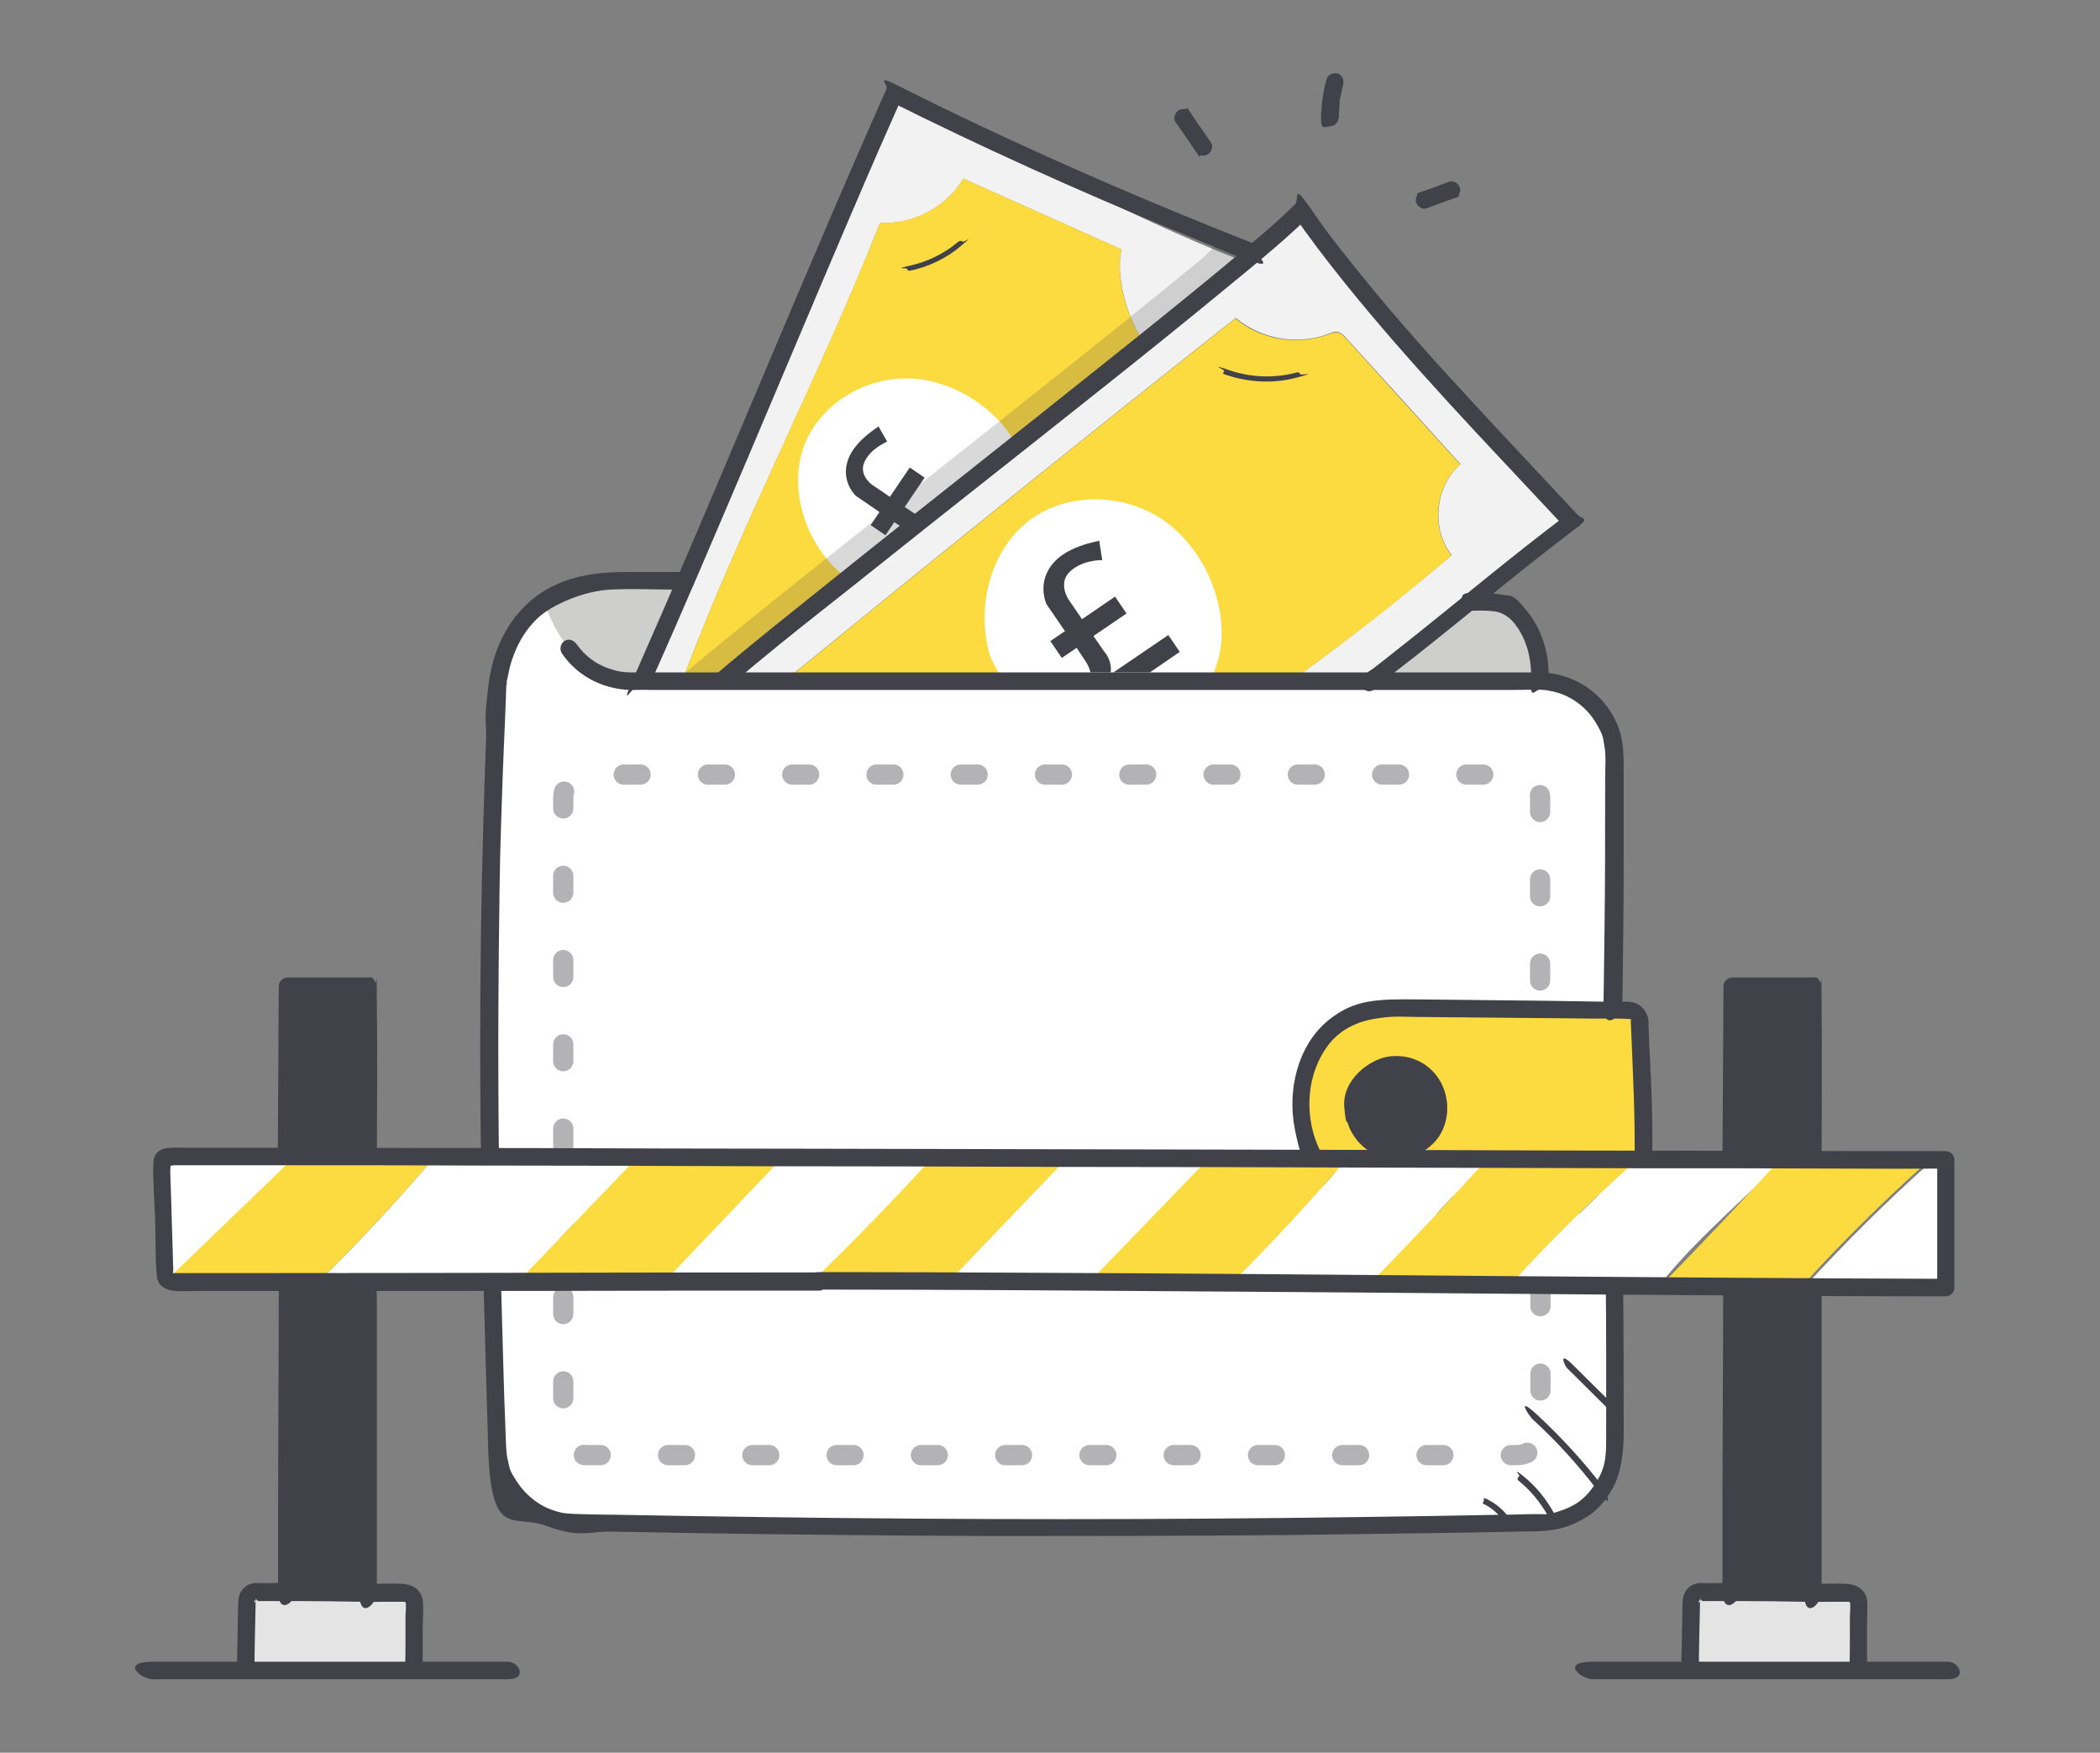
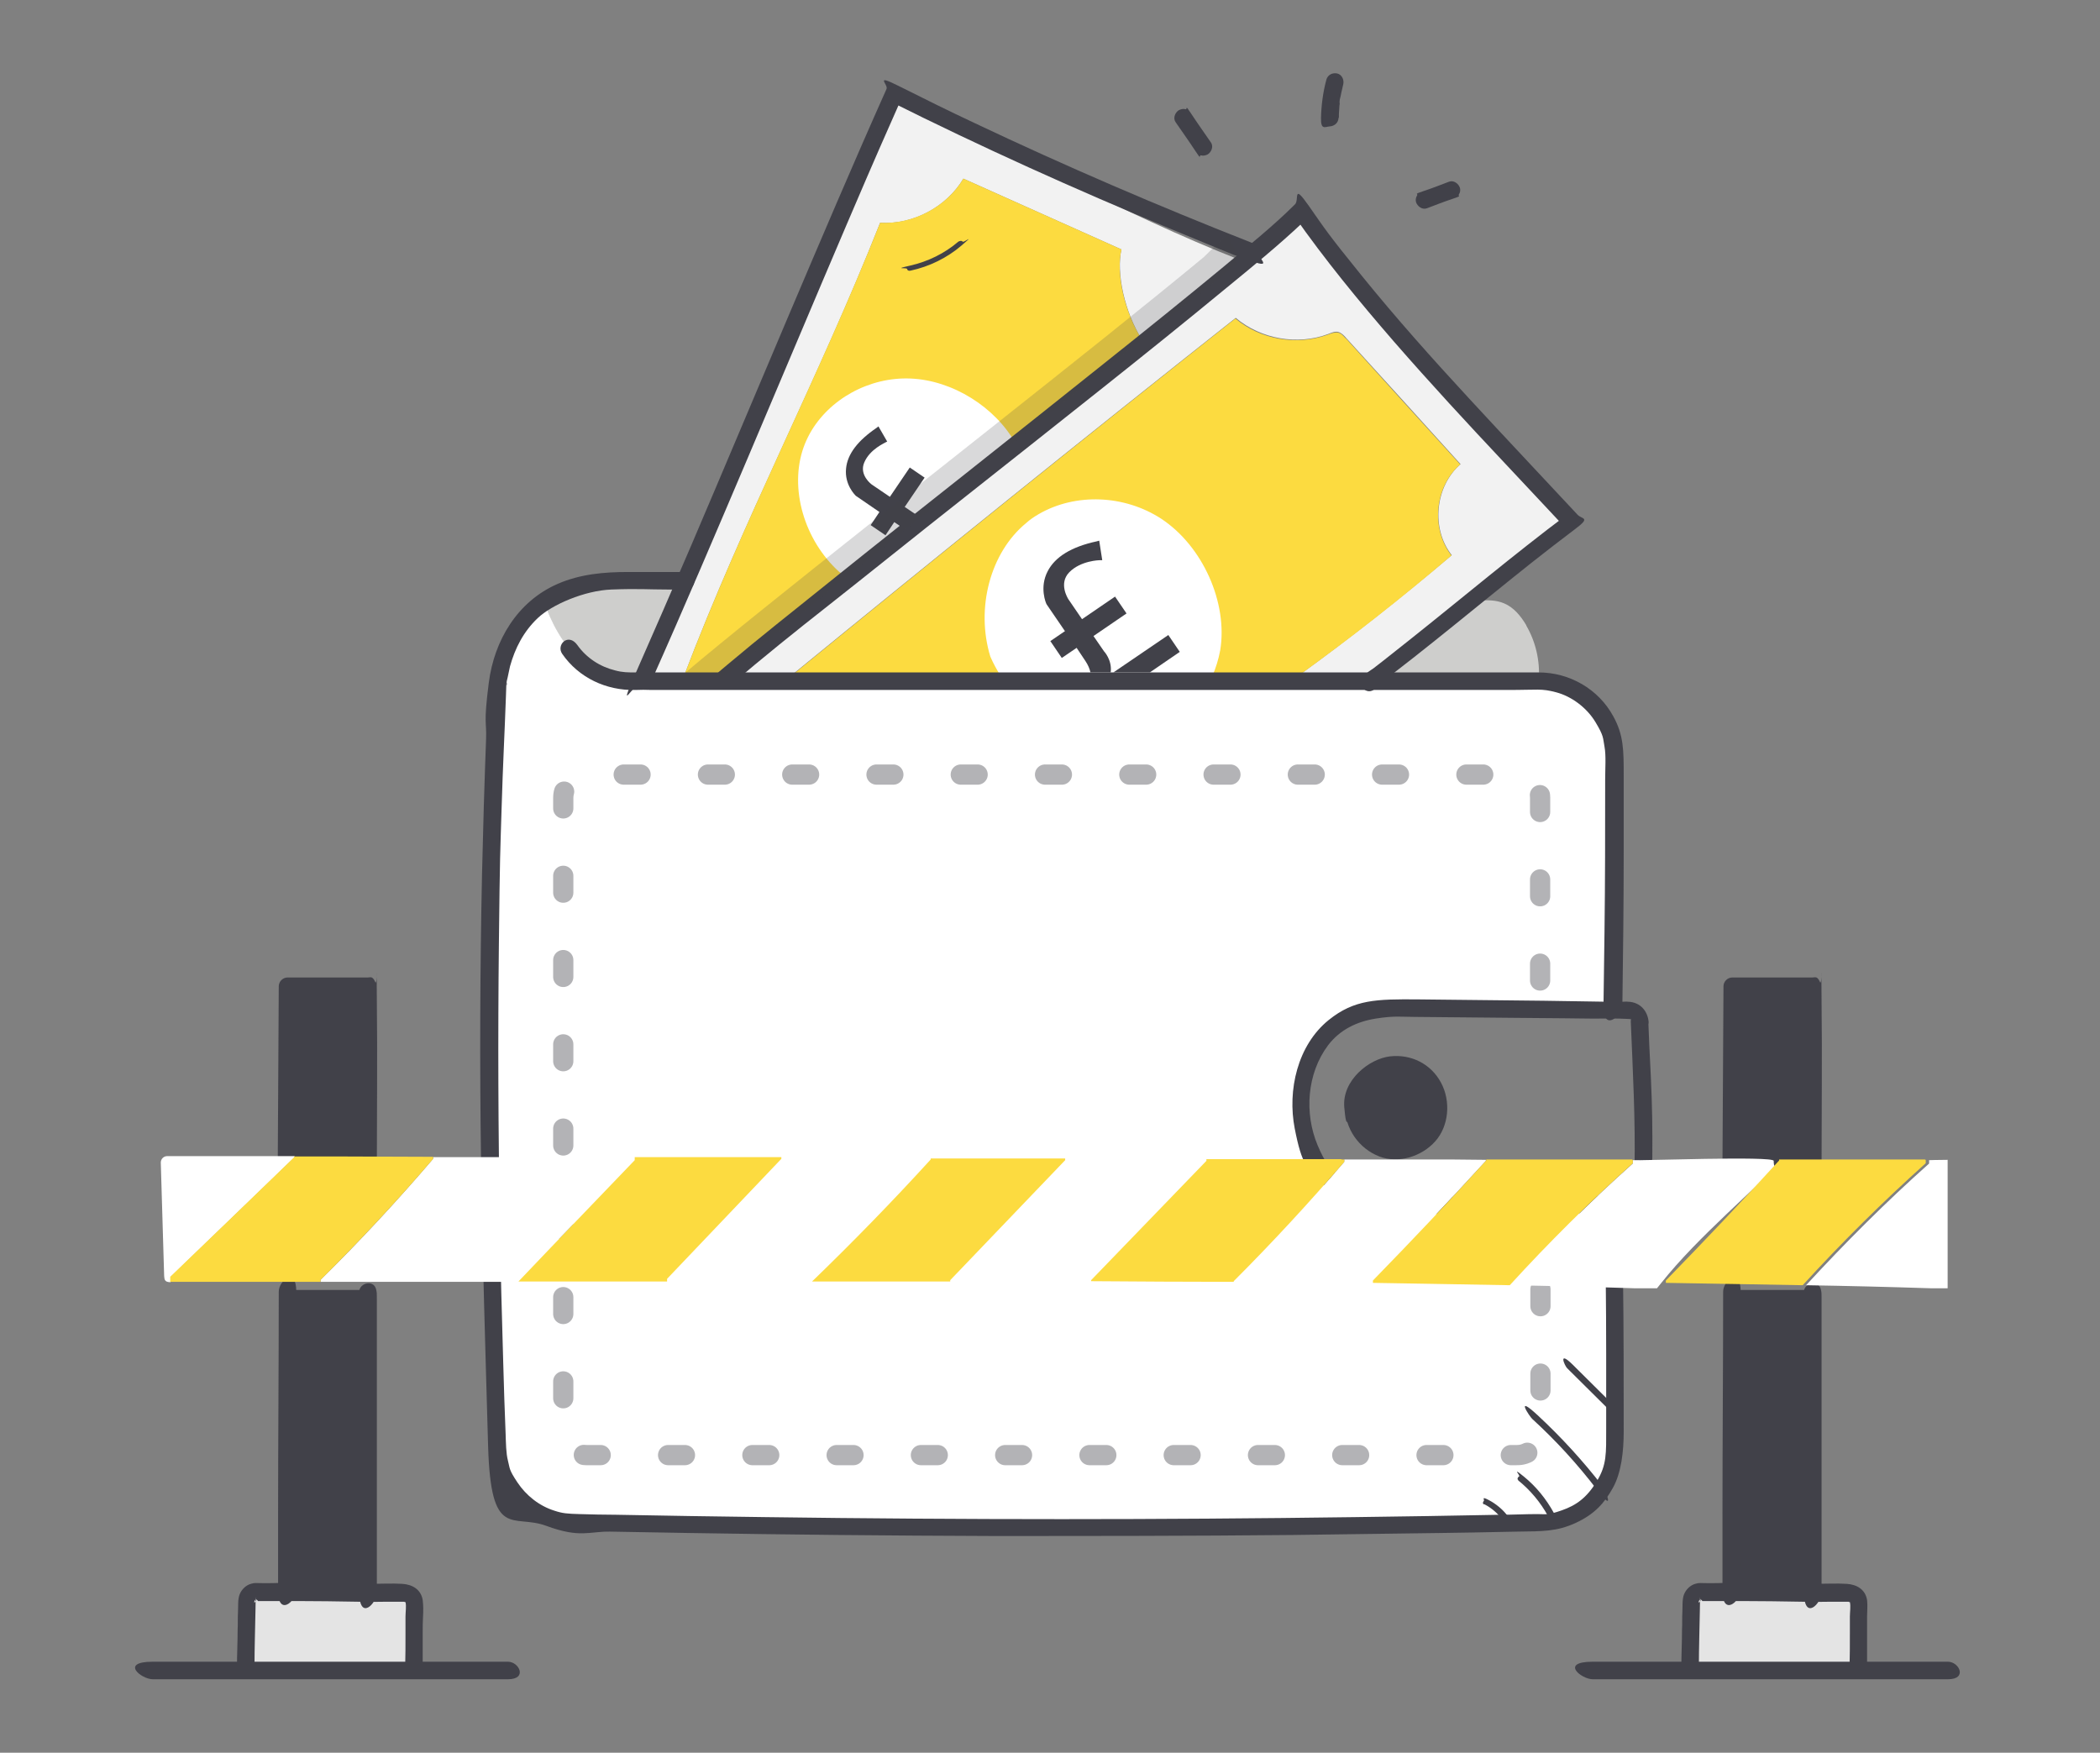
<svg xmlns="http://www.w3.org/2000/svg" id="Layer_1" version="1.1" viewBox="0 0 623 520">
  <rect x="0" y="0" width="623" height="520" fill="#808080" stroke="none" />
  <defs>
    <style>
      .st0 {
        stroke-miterlimit: 10;
        stroke-width: 1.7px;
      }

      .st0,
      .st1 {
        fill: none;
        stroke: #414149;
      }

      .st2 {
        fill: #e4e4e4;
      }

      .st3 {
        fill: #cececc;
      }

      .st1 {
        opacity: .4;
        stroke-dasharray: 5 20;
        stroke-linecap: round;
        stroke-linejoin: round;
        stroke-width: 6px;
      }

      .st4 {
        fill: #fff;
      }

      .st5 {
        opacity: .2;
      }

      .st5,
      .st6 {
        fill: #414149;
      }

      .st7 {
        fill: #f2f2f2;
      }

      .st8 {
        fill: #fcdb40;
      }
    </style>
  </defs>
  <g>
    <g>
      <g>
        <g>
-           <path class="st8" d="M403.6,299.2h83.7v58.3h-83.7c-9.7,0-17.6-7.9-17.6-17.6v-23c0-9.7,7.9-17.6,17.6-17.6Z" />
          <g>
            <g>
              <path class="st0" d="M401.3,328.1c-.2,5.9,4.4,11.6,10.3,12.7,5.9,1.1,12.3-2.6,14.3-8.2,2-5.6-.6-12.6-5.8-15.5-5.2-3-12.4-1.6-16.3,2.9-1.9,2.2-3,5.2-2.7,8.1h.2ZM486.1,302.8c.7,16.7,1.7,33.6.9,50.2-.1,2.2-1.8,3.9-3.8,3.9-1.6,0-3.2,0-4.9.1-17.1.4-39,.6-63,.1-4.8,0-9.8-.7-14.2-2.7-9.8-4.4-15.5-16-15.5-27.2,0-9.9,4.5-20.2,12.7-24.9,6.3-3.6,13.7-3.6,20.8-3.5l59.2.6h4.5c1.8,0,3.2,1.5,3.3,3.4Z" />
              <path class="st6" d="M401.3,328.1h-.2c-.3-2.9.8-5.9,2.7-8.1,3.9-4.6,11.1-5.9,16.3-2.9,5.2,3,7.8,9.9,5.8,15.5-2,5.7-8.4,9.4-14.3,8.2-5.8-1.1-10.4-6.8-10.3-12.7Z" />
              <path class="st3" d="M190.4,201.5v-.6c4.3-9.6,8.5-19.1,12.8-28.7h-21.9c-8.7.4-15.2,2.7-20,6,4.2,12.9,14.4,26.4,29.1,23.4Z" />
              <path class="st4" d="M478.3,357.1h0c-17.1.3-39,.5-63,0-4.8,0-9.8-.7-14.2-2.7-9.8-4.4-15.5-16-15.5-27.2,0-9.9,4.5-20.2,12.7-24.9,6.3-3.6,13.7-3.6,20.8-3.5l59.2.6v-1.1c.4-24,.5-50.2.5-74.2,0-12.3-10-22.3-22.3-22.4H190.4v-.2c-14.7,3-24.9-10.5-29.1-23.4-14.5,9.8-14.2,28.1-14.2,28.1-3.2,67.6-2.9,148.2,0,221.9,0,12.9,10.5,23.4,23.4,23.4,96.8,2,192.1,2.1,285.9,0,12.4,0,22.4-10,22.4-22.4,0-24-.1-47.9-.5-71.9Z" />
              <path class="st7" d="M367.9,77.1l.2.2c-8.1,6.7-18.1,14.8-29.2,23.7h0c-5.3-8.4-7.8-20.1-6.2-27-15.6-7-31.3-14-46.9-21-5,8.4-14.9,13.7-24.7,13.1-18.3,46.3-40.5,87.9-58.2,134.5v1h-12.5v-.8c4.3-9.6,8.5-19.1,12.8-28.7,20.8-46.8,40.9-97.9,61.7-144.7,33.3,16.7,68.2,36.1,102.9,49.7Z" />
              <path class="st3" d="M452.8,185.6c2.8,4.8,4.1,10.5,3.7,16h0c0,0-.1,0-.2,0h-56v-1.8c9.9-7.5,19.8-14.9,29.8-22.4l.3.3s0,0,0,0c5.1,1.6,10.9-.8,15.8,1.3,2.9,1.2,5,3.8,6.6,6.5Z" />
              <path class="st7" d="M465.7,154.1c-10.4,7.8-20.1,15.5-30.4,23.3-9.9,7.5-18.8,15.7-28.7,23.2l-6.3,1h-15.3v-1c15.7-11.4,30.9-23.4,45.7-35.9-6.2-7.8-5-20.4,2.6-27-11.3-12.5-22.6-25-34-37.5-.6-.7-1.3-1.4-2.2-1.7-1-.3-2.1.2-3.1.6-9.1,3.4-19.9,1.5-27.4-4.8-44.5,35.2-88.7,70.8-132.6,106.7v.5h-19.6v-1c23.7-20.1,82-65.5,124.6-99.6,11.1-8.9,21.1-17,29.2-23.7,8.1-6.8,14.3-12.1,17.5-15.4,21.8,31.3,54.3,64.3,80.2,92.2Z" />
              <path class="st8" d="M338.9,101h0c-42.6,34.2-100.9,79.6-124.6,99.6v1h-11.4v-1c17.7-46.6,39.8-88.2,58.2-134.5,9.8.5,19.7-4.7,24.7-13.1,15.6,7,31.3,14,46.9,21-1.7,6.9.8,18.6,6.2,27Z" />
              <path class="st8" d="M399.2,100.3c11.3,12.5,22.6,25,34,37.5-7.6,6.5-8.8,19.1-2.6,27-14.7,12.6-30,24.6-45.7,35.9v1h-151v-.5c43.9-35.9,88.1-71.5,132.6-106.7,7.4,6.3,18.3,8.1,27.4,4.8,1-.4,2.1-.8,3.1-.6.9.2,1.6,1,2.2,1.7Z" />
            </g>
            <path class="st6" d="M489.1,303.2c-.3-3.3-2.5-5.8-5.9-6s-.5,0-.8,0h-5.1c-6.5-.1-12.9-.2-19.4-.3-12.4-.1-24.8-.3-37.2-.4s-18.9,0-26.5,6.1c-9.3,7.5-12.3,20.9-10.1,32.2s3.7,11.3,7.5,15.7,9.6,7.6,15.6,8.7,7.5.8,11.4.9,7.5.1,11.2.1c7.2,0,14.4,0,21.5,0,6.3,0,12.6-.1,18.9-.2s5.8-.1,8.7-.2,6.2.4,8.6-1.6,2.5-6.1,2.6-9.4.1-7.7.1-11.5c0-7.6-.3-15.3-.7-22.9s-.3-7.5-.5-11.3-5.3-3.3-5.2,0c.6,14.6,1.4,29.2,1.1,43.8s0,3.6-.2,5.4,0,1.9-1,2.3-2.1,0-3,.1c-1.3,0-2.6,0-3.9,0-5.8.1-11.5.2-17.3.3-13.5.1-27,.1-40.5-.1-6.3-.1-12.9-.2-18.5-3.5s-7.6-6.9-9.6-11.6c-4-9.5-3.2-21.3,3.1-29.7,3.5-4.6,8.5-7,14.1-7.9s7.8-.5,11.7-.5c10.7.1,21.4.2,32.1.3s13.6.1,20.5.2c3.5,0,7.1-.1,10.6.1s.8.2.9.8c.1,1.4,1.1,2.6,2.6,2.6s2.7-1.2,2.6-2.6Z" />
            <path class="st6" d="M476.1,357.5c.2,14.7.4,29.5.4,44.2s0,14.7,0,22.1.2,10.8-2.8,15.7-6.1,7.1-10.4,8.6-4.7,1.1-7.2,1.1c-3.6,0-7.3.2-10.9.2-14.4.3-28.8.5-43.2.7-29,.4-58,.6-87,.6-29.3,0-58.6-.2-87.9-.6-14.8-.2-29.5-.4-44.3-.7-3.6,0-7.3-.1-10.9-.2s-5-.2-7.4-1c-4.5-1.4-8.4-4.5-11-8.4s-2.2-4.1-2.8-6.4-.6-5.3-.7-8c-.3-6.9-.5-13.9-.7-20.8-.4-13.9-.8-27.7-1-41.6-.5-27.6-.6-55.3-.3-82.9s.4-26.7.8-40.1.9-22.4,1.3-33.6,0-2.1.2-3.1,0-.4,0-.6c0-.3,0,.6,0-.1s.2-1,.3-1.6c.2-1.1.5-2.2.7-3.3,1.5-5.4,4-10.3,8.2-14.3s13.9-8.2,21.9-8.5,11.1,0,16.6,0h5.5c3.3,0,3.3-5.2,0-5.2h-17.1c-7.2,0-14.2.6-20.9,3.5-12,5.2-18.9,16.8-20.5,29.4s-.6,11.2-.8,16.7c-.5,13.3-.9,26.7-1.2,40-.6,28.2-.7,56.5-.3,84.7s1.3,56.6,2.1,84.9,7.3,20.1,17.3,23.8,12.7,1.6,18.9,1.7c7.6.1,15.2.3,22.8.4,30,.5,60.1.8,90.1.9,29.8,0,59.7,0,89.5-.3,14.9-.2,29.7-.4,44.6-.6s14.8-.3,22.2-.4,11.7,0,17.3-2.6,8.5-5.9,11-10.4,3.2-10.8,3.2-16.8c0-15.1,0-30.1-.2-45.2s-.2-14.7-.3-22.1-5.2-3.3-5.2,0h0Z" />
            <path class="st6" d="M404.1,328.5c-.8-9.6,13-13.5,18.2-6s2.9,7.9.6,11.4-6.7,5.5-10.6,4.7-8.1-5.5-8-10.3-5.1-3.3-5.2,0c-.2,6.5,4.1,12.5,10.1,14.8,5.7,2.2,12.6,0,16.6-4.5s4.7-11.8,1.7-17.4-8.9-8.5-15.1-7.8-14.3,7.1-13.6,15.1,1.1,2.6,2.6,2.6,2.7-1.2,2.6-2.6h0Z" />
            <path class="st6" d="M371.8,72.2c-28-11-55.7-22.9-82.9-35.8-7.5-3.5-14.9-7.2-22.3-10.9s-3-.4-3.6.9c-10,22.4-19.6,45-29.2,67.6s-19.2,45.5-28.9,68.2c-5.4,12.6-10.9,25.2-16.4,37.7s-.4,2.8.9,3.6,3,.4,3.6-.9c10-22.4,19.6-45,29.2-67.6s19.2-45.5,28.9-68.2,10.9-25.2,16.4-37.7l-3.6.9c27.2,13.6,54.9,26.1,82.9,37.7s15.6,6.4,23.5,9.4,2.8-.6,3.2-1.8-.5-2.7-1.8-3.2h0Z" />
-             <path class="st6" d="M436.4,181.2c2.3-.1,5-.1,7.1.2s4.3,1.6,5.9,3.7c3.7,4.7,5.1,11,4.8,16.9s1.2,2.6,2.6,2.6,2.5-1.2,2.6-2.6c.4-7.2-1.7-14.9-6.3-20.6s-4.6-4.4-7.8-5-6-.6-9-.5-2.6,1.1-2.6,2.6,1.2,2.7,2.6,2.6h0Z" />
            <g>
              <path class="st4" d="M296.8,200.7h62.8c1.1-2.5,1.9-5.1,2.4-7.8,2.3-14.1-5.2-30.9-17.5-39-10.9-7.1-25.4-7.7-36.3-1.4-1.4.8-2.7,1.7-3.8,2.7-10.6,8.7-15,25.2-10.6,39.6.9,2.1,2,4,3.1,5.9Z" />
              <polygon class="st6" points="341.1 199.5 350 193.4 346.6 188.4 330.3 199.5 341.1 199.5" />
              <path class="st6" d="M316,187.2l-4.4,3,3.4,5,4.4-3,2.6,3.9c.8,1.2,1.3,2.4,1.5,3.4h6c.5-3.7-2-6.3-2-6.3l-3.1-4.5,9.8-6.7-3.4-5-9.8,6.7-4.1-6c-.1-.2-2.9-4.6.3-7.9,3.4-3.5,9-3.6,9-3.6h.8s-.9-5.8-.9-5.8l-.7.2c-7.5,1.6-12.4,4.6-14.6,8.9-2.5,4.8-.5,9.5-.3,9.8l5.4,7.9Z" />
            </g>
            <g>
              <path class="st4" d="M249,169.7c.8.5,1.5,1,2.3,1.5,2-1.5,4.1-3,6.1-4.4,2-1.4,4.1-2.8,6-4.3,2.1-1.6,4.2-3.3,6.2-5,4-3.3,8-6.7,12.1-9.9,3.9-3,7.7-6.4,11.5-9.6,2.6-2.2,5.3-4.4,8.1-6.4-6-10.8-18.7-18.8-31.2-19.3-12.2-.5-24.2,6.1-29.9,16.4-.7,1.3-1.3,2.6-1.8,4-4.3,12.1.1,27.5,10.6,37Z" />
              <path class="st6" d="M268.9,157.3c1.5-1.3,3-2.4,4.7-3.4-.7-.5-1.2-.8-1.2-.8l-4-2.7,5.9-8.7-4.4-3-5.9,8.7-5.3-3.6c-.2-.1-3.9-2.9-2.3-6.6,1.7-4,6.2-5.8,6.2-5.9l.6-.3-2.6-4.5-.5.4c-5.6,3.8-8.7,7.8-9.1,12.1-.5,4.8,2.7,7.9,2.9,8.1l7,4.8-2.6,3.9,4.4,3,2.6-3.9,3.4,2.3s0,0,0,0Z" />
            </g>
            <path class="st1" d="M456.9,290.9v-54.2c0-3.8-3.1-6.9-6.9-6.9H174c-3.8,0-6.9,3.1-6.9,6.9v188.1c0,3.8,3.1,6.9,6.9,6.9h276.1c3.8,0,6.9-3.1,6.9-6.9v-55.8" />
            <path class="st6" d="M407.4,204.3c16-12,31.3-24.9,46.9-37.3,4.3-3.4,8.7-6.8,13.2-10.2s1.8-2.7.5-4.1c-10.7-11.5-21.5-22.9-32.1-34.4-11-11.9-21.8-24-32-36.6s-10.7-13.6-15.6-20.6-2.8-1.8-4.1-.5c-6.5,6.5-13.8,12.3-20.8,18.2-11.6,9.6-23.4,19.1-35.2,28.5s-27.7,22.1-41.6,33.1-26.8,21.2-40.1,31.9-20.6,16.4-30.7,24.9-1.8,1.5-2.7,2.3-.9,2.7,0,3.7,2.6.9,3.7,0c9.5-8.1,19.2-15.9,29-23.6s26.2-20.9,39.4-31.3,27.9-22.1,41.9-33.2c12.2-9.7,24.4-19.5,36.4-29.4,7.8-6.4,15.7-12.8,23-19.7s1-1,1.5-1.5l-4.1-.5c9.1,13,19.2,25.3,29.6,37.3,10.8,12.4,21.9,24.4,33.1,36.3,6,6.4,11.9,12.7,17.9,19.1l.5-4.1c-16,12-31.3,24.9-46.9,37.3s-8.7,6.8-13.2,10.2-1.7,2.2-.9,3.6,2.4,1.8,3.6.9h0Z" />
            <path class="st6" d="M481.3,298.7c.2-15.2.4-30.5.4-45.7s0-15.2,0-22.8,0-12.1-3.1-17.7c-4.4-8.1-13-13-22.1-13-1.3,0-2.6,0-3.8,0-7.2,0-14.5,0-21.7,0-12,0-24,0-36,0s-29.8,0-44.7,0h-47.8c-15.2,0-30.3,0-45.5,0-12.6,0-25.2,0-37.9,0s-16.2,0-24.3,0h-5.4c-.2,0-.5,0-.7,0-2.4,0-4,0-6.2-.6-4.5-1.1-8.5-3.7-11.2-7.5s-6.4-.1-4.5,2.6c4.9,7.1,13.1,10.9,21.6,10.7s1.7,0,2.5,0c6.4,0,12.8,0,19.2,0,11.4,0,22.8,0,34.2,0,14.6,0,29.1,0,43.7,0,15.9,0,31.8,0,47.6,0,15.4,0,30.8,0,46.1,0h39c8.9,0,17.8,0,26.7,0s9.8-.5,14.3.7,9,4.5,11.6,8.8,2.2,4.7,2.7,7.3.2,6.6.2,9.8c0,15.1,0,30.2-.2,45.3s-.2,14.7-.3,22,5.1,3.3,5.2,0h0Z" />
          </g>
        </g>
        <g>
          <path class="st6" d="M359.2,42.2c-2-2.9-4-5.7-5.9-8.6s-.9-1-1.6-1.2-1.4,0-2,.3c-1.1.7-1.8,2.4-.9,3.6,2,2.9,4,5.7,5.9,8.6s.9,1,1.6,1.2,1.4,0,2-.3c1.1-.7,1.8-2.4.9-3.6h0Z" />
          <path class="st6" d="M397.2,35c0-.9,0-1.8.1-2.6s0-.9.1-1.3,0-.5,0-.7v-.2c0-.3,0-.3,0,0,0-.4.1-.9.2-1.2s.2-.9.3-1.4c.2-.9.4-1.7.6-2.6.3-1.3-.4-2.9-1.8-3.2s-2.8.4-3.2,1.8c-1,3.7-1.5,7.5-1.6,11.3s1.2,2.7,2.6,2.6,2.6-1.1,2.6-2.6h0Z" />
          <path class="st6" d="M423.3,61.8c2.6-1,5.2-2,7.9-2.9s1.2-.6,1.6-1.2.5-1.4.3-2c-.4-1.2-1.8-2.3-3.2-1.8-2.6,1-5.2,2-7.9,2.9s-1.2.6-1.6,1.2-.5,1.4-.3,2c.4,1.2,1.8,2.3,3.2,1.8h0Z" />
        </g>
        <path class="st5" d="M367.3,78.1c-44.9,35.7-111.7,89.2-152.6,122.7v.5l-11.4-.7v-1c23.7-20.1,82-65.5,124.6-99.6,11.1-8.9,21.1-17,29.2-23.7.6-.5,6.4-6.4,7-7,.9.5,1.9,4.9,2.8,5.3,1.8.8-1.4,2.9.4,3.5Z" />
      </g>
      <g>
        <g>
          <path class="st2" d="M501.5,494.6c0-6.2.3-13.1.3-19.4,0-1.5,1-2.7,2.3-2.7,3.2,0,6.3,0,9.5,0,8.1,0,16.1.2,24.2.2s6.2,0,9.2,0c1.5,0,3.4.2,4.1,1.8.3.7.3,1.6.3,2.4,0,6,0,12.1-.1,18.1v.5c-19.5,0-36.7,0-49.8,0v-.7Z" />
          <path class="st6" d="M537.7,383.3c.3,1.2.1,50.6,0,89.1h0c-8.1,0-16.1,0-24.2-.1v-.4c.1-40.2.2-48.6.3-88.8v-.4c7.7,0,15.4,0,23.1,0h.7v.6Z" />
          <path class="st6" d="M537.7,292.6c.3.5.1,36.1,0,52.9v.3h-4.3s-19.9,0-19.9,0v-.4c.1-17.6.2-35.2.3-52.8v-.4c7.9,0,15.8,0,23.8,0v.5Z" />
          <path class="st6" d="M540.4,345.5c0-16.1.2-32.2,0-48.3s.3-4.1-.5-5.9-1.4-1.3-2.2-1.3c-6.9,0-13.9,0-20.8,0s-2,0-3,0c-1.4,0-2.6,1.2-2.6,2.6-.1,17.6-.2,35.2-.3,52.8s5.2,3.3,5.2,0c.1-17.6.2-35.2.3-52.8l-2.6,2.6c6.9,0,13.9,0,20.8,0s2,0,3,0l-2.2-1.3c0-.1-.3-1.7-.3-.9s0,.6,0,.9c0,1,0,1.9,0,2.9,0,3.2,0,6.4,0,9.6,0,8.6,0,17.2,0,25.8s0,8.8,0,13.2,5.2,3.3,5.2,0h0Z" />
          <g>
            <path class="st6" d="M535.2,384c-.1-.6,0-.7,0-.1s0,.8,0,1.2c0,1.4,0,2.8,0,4.2,0,4.7,0,9.4,0,14.1,0,14.3,0,28.5,0,42.8s0,17.5,0,26.2,5.2,3.3,5.2,0c0-15.5,0-31.1,0-46.6s0-23.7,0-35.5,0-3.3,0-5,0-1.8-.2-2.7c-.7-3.3-5.7-1.9-5,1.4h0Z" />
            <path class="st6" d="M516.2,472c0-22.1.2-44.2.2-66.3s0-15,0-22.5-5.2-3.3-5.2,0c0,22.1-.2,44.2-.2,66.3s0,15,0,22.5,5.2,3.3,5.2,0h0Z" />
          </g>
          <path class="st6" d="M553.9,494.8c0-3.4,0-6.9,0-10.3v-4.9c0-1.6.2-3.3,0-4.9-.5-3.1-3-4.6-6-4.8s-6.6,0-9.8,0c-6.7,0-13.5,0-20.2-.2s-6.9,0-10.4,0-3.2-.2-4.6.2-2.7,1.6-3.3,3.1-.4,3.6-.5,5.3,0,3.4-.1,5.2c0,3.7-.2,7.4-.2,11.1s5.2,3.3,5.2,0c0-5.7.2-11.4.3-17.2s0-2.7.2-2.6-.9,1.2-.5.2,1.1,0,1,0c.8,0,1.7,0,2.5,0,3,0,6.1,0,9.1,0,6,0,12,.1,18,.2s5.9,0,8.9,0,2.7,0,4.1,0,.6,0,1,.1,0-.1.2,0,0,0,0,0c.3,1.3,0,2.9,0,4.3v4.9c0,3.4,0,6.9-.1,10.3s5.2,3.3,5.2,0h0Z" />
          <path class="st2" d="M73,494.6c0-6.2.3-13.1.3-19.4,0-1.5,1-2.7,2.3-2.7,3.2,0,6.3,0,9.5,0,8.1,0,16.1.2,24.2.2s6.2,0,9.2,0c1.5,0,3.4.2,4.1,1.8.3.7.3,1.6.3,2.4,0,6,0,12.1-.1,18.1v.5c-19.5,0-36.7,0-49.8,0v-.7Z" />
          <path class="st6" d="M109.1,383.3c.3,1.2.1,50.6,0,89.1h0c-8.1,0-16.1,0-24.2-.1v-.4c.1-40.2.2-48.6.3-88.8v-.4c7.7,0,15.4,0,23.1,0h.7v.6Z" />
          <path class="st6" d="M109.1,292.6c.3.5.1,36.1,0,52.9v.3h-4.3s-19.9,0-19.9,0v-.4l.3-52.8v-.4c7.9,0,15.8,0,23.8,0v.5Z" />
          <path class="st6" d="M111.8,345.5c0-16.1.2-32.2,0-48.3s.3-4.1-.5-5.9-1.4-1.3-2.2-1.3c-6.9,0-13.9,0-20.8,0s-2,0-3,0c-1.4,0-2.6,1.2-2.6,2.6-.1,17.6-.2,35.2-.3,52.8s5.2,3.3,5.2,0c.1-17.6.2-35.2.3-52.8l-2.6,2.6c6.9,0,13.9,0,20.8,0s2,0,3,0l-2.2-1.3c0-.1-.3-1.7-.3-.9s0,.6,0,.9c0,1,0,1.9,0,2.9,0,3.2,0,6.4,0,9.6,0,8.6,0,17.2,0,25.8s0,8.8,0,13.2,5.2,3.3,5.2,0h0Z" />
          <g>
            <path class="st6" d="M106.6,384c-.1-.6,0-.7,0-.1s0,.8,0,1.2c0,1.4,0,2.8,0,4.2,0,4.7,0,9.4,0,14.1,0,14.3,0,28.5,0,42.8s0,17.5,0,26.2,5.2,3.3,5.2,0c0-15.5,0-31.1,0-46.6s0-23.7,0-35.5,0-3.3,0-5,0-1.8-.2-2.7c-.7-3.3-5.7-1.9-5,1.4h0Z" />
            <path class="st6" d="M87.7,472c0-22.1.2-44.2.2-66.3s0-15,0-22.5-5.2-3.3-5.2,0c0,22.1-.2,44.2-.2,66.3s0,15,0,22.5,5.2,3.3,5.2,0h0Z" />
          </g>
          <path class="st6" d="M125.4,494.8v-10.3c0-1.6,0-3.3.1-4.9s.1-3.3-.1-4.9c-.5-3.1-3-4.6-6-4.8s-6.6,0-9.8,0c-6.7,0-13.5,0-20.2-.2s-6.9,0-10.4,0-3.2-.2-4.6.2-2.7,1.6-3.3,3.1-.4,3.6-.5,5.3,0,3.4-.1,5.2c0,3.7-.2,7.4-.2,11.1s5.2,3.3,5.2,0c0-5.7.2-11.4.3-17.2s0-2.7.2-2.6-.9,1.2-.5.2,1.1,0,1,0c.8,0,1.7,0,2.5,0,3,0,6.1,0,9.1,0,6,0,12,.1,18,.2s5.9,0,8.9,0,2.7,0,4.1,0,.6,0,1,.1,0-.1.2,0,0,0,0,0c.3,1.3,0,2.9,0,4.3v4.9c0,3.4,0,6.9-.1,10.3s5.2,3.3,5.2,0h0Z" />
        </g>
        <g>
          <g>
            <path class="st4" d="M491.5,382.3c.4-.5.8-1,1.2-1.5,5.8-7.3,12.6-14,19.4-20.5,4.8-4.6,9.7-9.1,14.4-13.8-.2-.7-.3-1.4-.3-2.1,0-1.5-40.3,0-41.8-.2v1c-12.8,11.4-24.9,23.5-36.5,36.1,12.3.2,24.6.5,36.9.9.3,0,2.9,0,6.8,0Z" />
            <path class="st4" d="M577.8,344.1c-3.1,0-5.2.1-5.5.1v1c-12.8,11.4-24.9,23.5-36.5,36.1,12.3.2,24.6.5,36.9.9.3,0,2.2,0,5.1,0v-38.2Z" />
            <path class="st4" d="M440.8,344.1v.3c-11,12-22.2,23.9-33.6,35.6v.7c-3,0-5.9,0-8.8-.1-10.8-.1-21.6-.2-32.4-.3v-.2c11.4-11.4,22.3-23.2,32.8-35.4v-.7h32.4c0,0,9.7.1,9.7.1Z" />
            <path class="st4" d="M357.9,343.9v.5c-11.4,11.8-22.8,23.6-34.2,35.4v.3c-13.9,0-27.9,0-41.8,0v-.4c11.4-11.9,22.7-23.7,34.1-35.6v-.4h42Z" />
            <path class="st4" d="M276.1,343.7v.3c-11.3,12.4-23.1,24.5-35.2,36.2-14.3,0-28.7,0-43,0v-.8c11.3-11.9,22.6-23.7,33.9-35.6v-.3h44.3Z" />
            <path class="st4" d="M153.7,380.2h0c-.4.1-.8.1-1.1.1-10.9,0-39.7,0-50.6,0-2.3,0-4.6,0-6.9,0v-.6c11.7-11.5,22.8-23.5,33.4-35.9v-.5h24.2s35.5.1,35.5.1v.9c-11.5,12-23,23.9-34.5,35.8Z" />
            <path class="st4" d="M87.4,343.2v.2c-12.3,11.8-24.6,23.7-36.8,35.5v1.5c-1.8,0,1.8,0,0,0s-1.8-.8-1.9-1.8l-1-33.7c0-1,.8-1.9,1.9-1.9h37.8Z" />
            <path class="st8" d="M484.3,345.2c-12.7,11.4-24.9,23.5-36.4,36.1-5.6-.1-11.2-.2-16.8-.3-7.9-.1-15.9-.3-23.8-.4v-.7c11.4-11.7,22.6-23.5,33.6-35.6v-.3h43.3c0,.1.1.1.2.1v1Z" />
            <path class="st8" d="M571.2,345.2c-12.7,11.4-24.9,23.5-36.4,36.1-5.6-.1-11.2-.2-16.8-.3-7.9-.1-15.9-.3-23.8-.4v-.7c11.4-11.7,22.6-23.5,33.6-35.6v-.3h43.3c0,.1.1.1.2.1v1Z" />
            <path class="st8" d="M398,344h.8v.7c-10.5,12.2-21.4,24-32.8,35.4v.2c-14.1,0-28.2-.1-42.3-.2v-.3c11.4-11.8,22.8-23.6,34.2-35.4v-.5h40Z" />
            <path class="st8" d="M316,343.8v.4c-11.4,11.9-22.7,23.7-34.1,35.6v.4c-13.1,0-26.2,0-39.3,0h-1.7c12.1-11.7,23.9-23.8,35.2-36.2v-.3h39.9Z" />
            <path class="st8" d="M231.8,343.5v.3c-11.3,11.9-22.6,23.7-33.9,35.6v.8c-14.7,0-29.4,0-44.1,0h0c11.5-12.1,23-24,34.5-36v-.9h43.5Z" />
            <path class="st8" d="M128.5,343.3v.5c-10.6,12.4-21.8,24.4-33.4,35.9v.6c-14.9,0-29.7,0-44.6,0v-1.5c12.3-11.8,24.6-23.7,36.8-35.5v-.2h14.2s26.9.1,26.9.1Z" />
          </g>
-           <path class="st6" d="M242.6,377.5c-55,0-110.1.2-165.1.2-6.5,0-12.9,0-19.4,0s-3.2,0-4.8,0-2.6-.2-1.9.8c-.2-.3,0-1.5,0-1.8-.2-6.7-.4-13.4-.6-20.1l-.3-9.2c0-.4.2-1.9,0-2.2s-.9.1-.7.5,1.6,0,1.8,0c10.2,0,20.5,0,30.7,0,20.3,0,40.6,0,61,.1,27,0,54,.1,81.1.2,30.5,0,61,.1,91.5.2,30.3,0,60.5.1,90.8.2s53.6.1,80.4.2c19.9,0,39.9,0,59.8.1s19.4,0,29.1,0,.8,0,1.3,0l-2.6-2.6v37.9l2.6-2.6c-43.3-.1-86.6-.5-129.9-.8-47.3-.4-94.5-.8-141.8-1-20.9-.1-41.9-.2-62.8-.2-3.3,0-3.3,5.2,0,5.2,41,0,82,.3,122.9.6,47.9.3,95.8.8,143.7,1.1,22.6.2,45.2.3,67.8.3,1.4,0,2.6-1.2,2.6-2.6v-37.9c0-1.4-1.2-2.6-2.6-2.6-6.9,0-13.8,0-20.6,0-18.1,0-36.3,0-54.4-.1-26.1,0-52.1-.1-78.2-.2s-60.4-.1-90.6-.2-62.2-.1-93.3-.2c-28.1,0-56.3-.1-84.4-.2-21.9,0-43.8,0-65.7-.1-12.1,0-24.1,0-36.2,0-3.5,0-8.1-.5-8.3,4.5s.3,10.9.5,16.2,0,11.5.5,17.2,7.3,4.6,11.5,4.6c6.6,0,13.2,0,19.8,0,13.8,0,27.5,0,41.3,0,28.3,0,56.6,0,85-.1,13,0,25.9,0,38.9,0,3.3,0,3.3-5.2,0-5.2Z" />
        </g>
        <path class="st6" d="M472.4,498.2c16.6,0,33.1,0,49.7,0s25.4,0,38.2,0,11.7,0,17.6,0,3.3-5.2,0-5.2c-11,0-22,0-32.9,0-14.3,0-28.5,0-42.8,0-9.9,0-19.8,0-29.7,0s-3.3,5.2,0,5.2h0Z" />
        <path class="st6" d="M45.2,498.2c16.6,0,33.1,0,49.7,0s25.4,0,38.2,0,11.7,0,17.6,0,3.3-5.2,0-5.2c-11,0-22,0-32.9,0-14.3,0-28.5,0-42.8,0-9.9,0-19.8,0-29.7,0s-3.3,5.2,0,5.2h0Z" />
      </g>
    </g>
    <g>
      <path class="st6" d="M464.9,405.9c4.4,4.3,8.7,8.7,13.1,13s2.3-.4,1.6-1.1c-4.4-4.3-8.7-8.7-13.1-13s-2.3.4-1.6,1.1h0Z" />
      <path class="st6" d="M454.6,421c7,6.4,13.4,13.4,19.2,21s2.2-.3,1.6-1.1c-5.8-7.5-12.2-14.5-19.2-21s-2.4.4-1.6,1.1h0Z" />
      <path class="st6" d="M450.4,439.2c3.6,2.9,6.6,6.5,8.8,10.5s2.3,0,1.8-.8c-2.3-4.2-5.3-7.9-9-10.9s-.9-.2-1.3,0-.7.8-.3,1.1h0Z" />
      <path class="st6" d="M440.4,446.3c2.1,1.1,4,2.7,5.4,4.7s.4.2.6.2.5,0,.7-.2c.4-.3.6-.7.3-1.1-1.5-2-3.5-3.7-5.8-4.9s-1.1,0-1.4.3-.4.8,0,1h0Z" />
    </g>
  </g>
-   <path class="st6" d="M363.4,111.1c6.9,2.4,14.4,2.8,21.4.9s1-.5.9-1-.6-.6-1-.5c-6.6,1.8-13.7,1.5-20.1-.7s-1,0-1.4.3-.4.9,0,1h0Z" />
  <path class="st6" d="M270.1,80.3c5.6-1.2,10.9-3.8,15.2-7.5s.6-.7.3-1.1-1-.2-1.3,0c-4.1,3.5-9,5.9-14.3,7.1s-1,.5-.9,1,.6.6,1,.5h0Z" />
</svg>